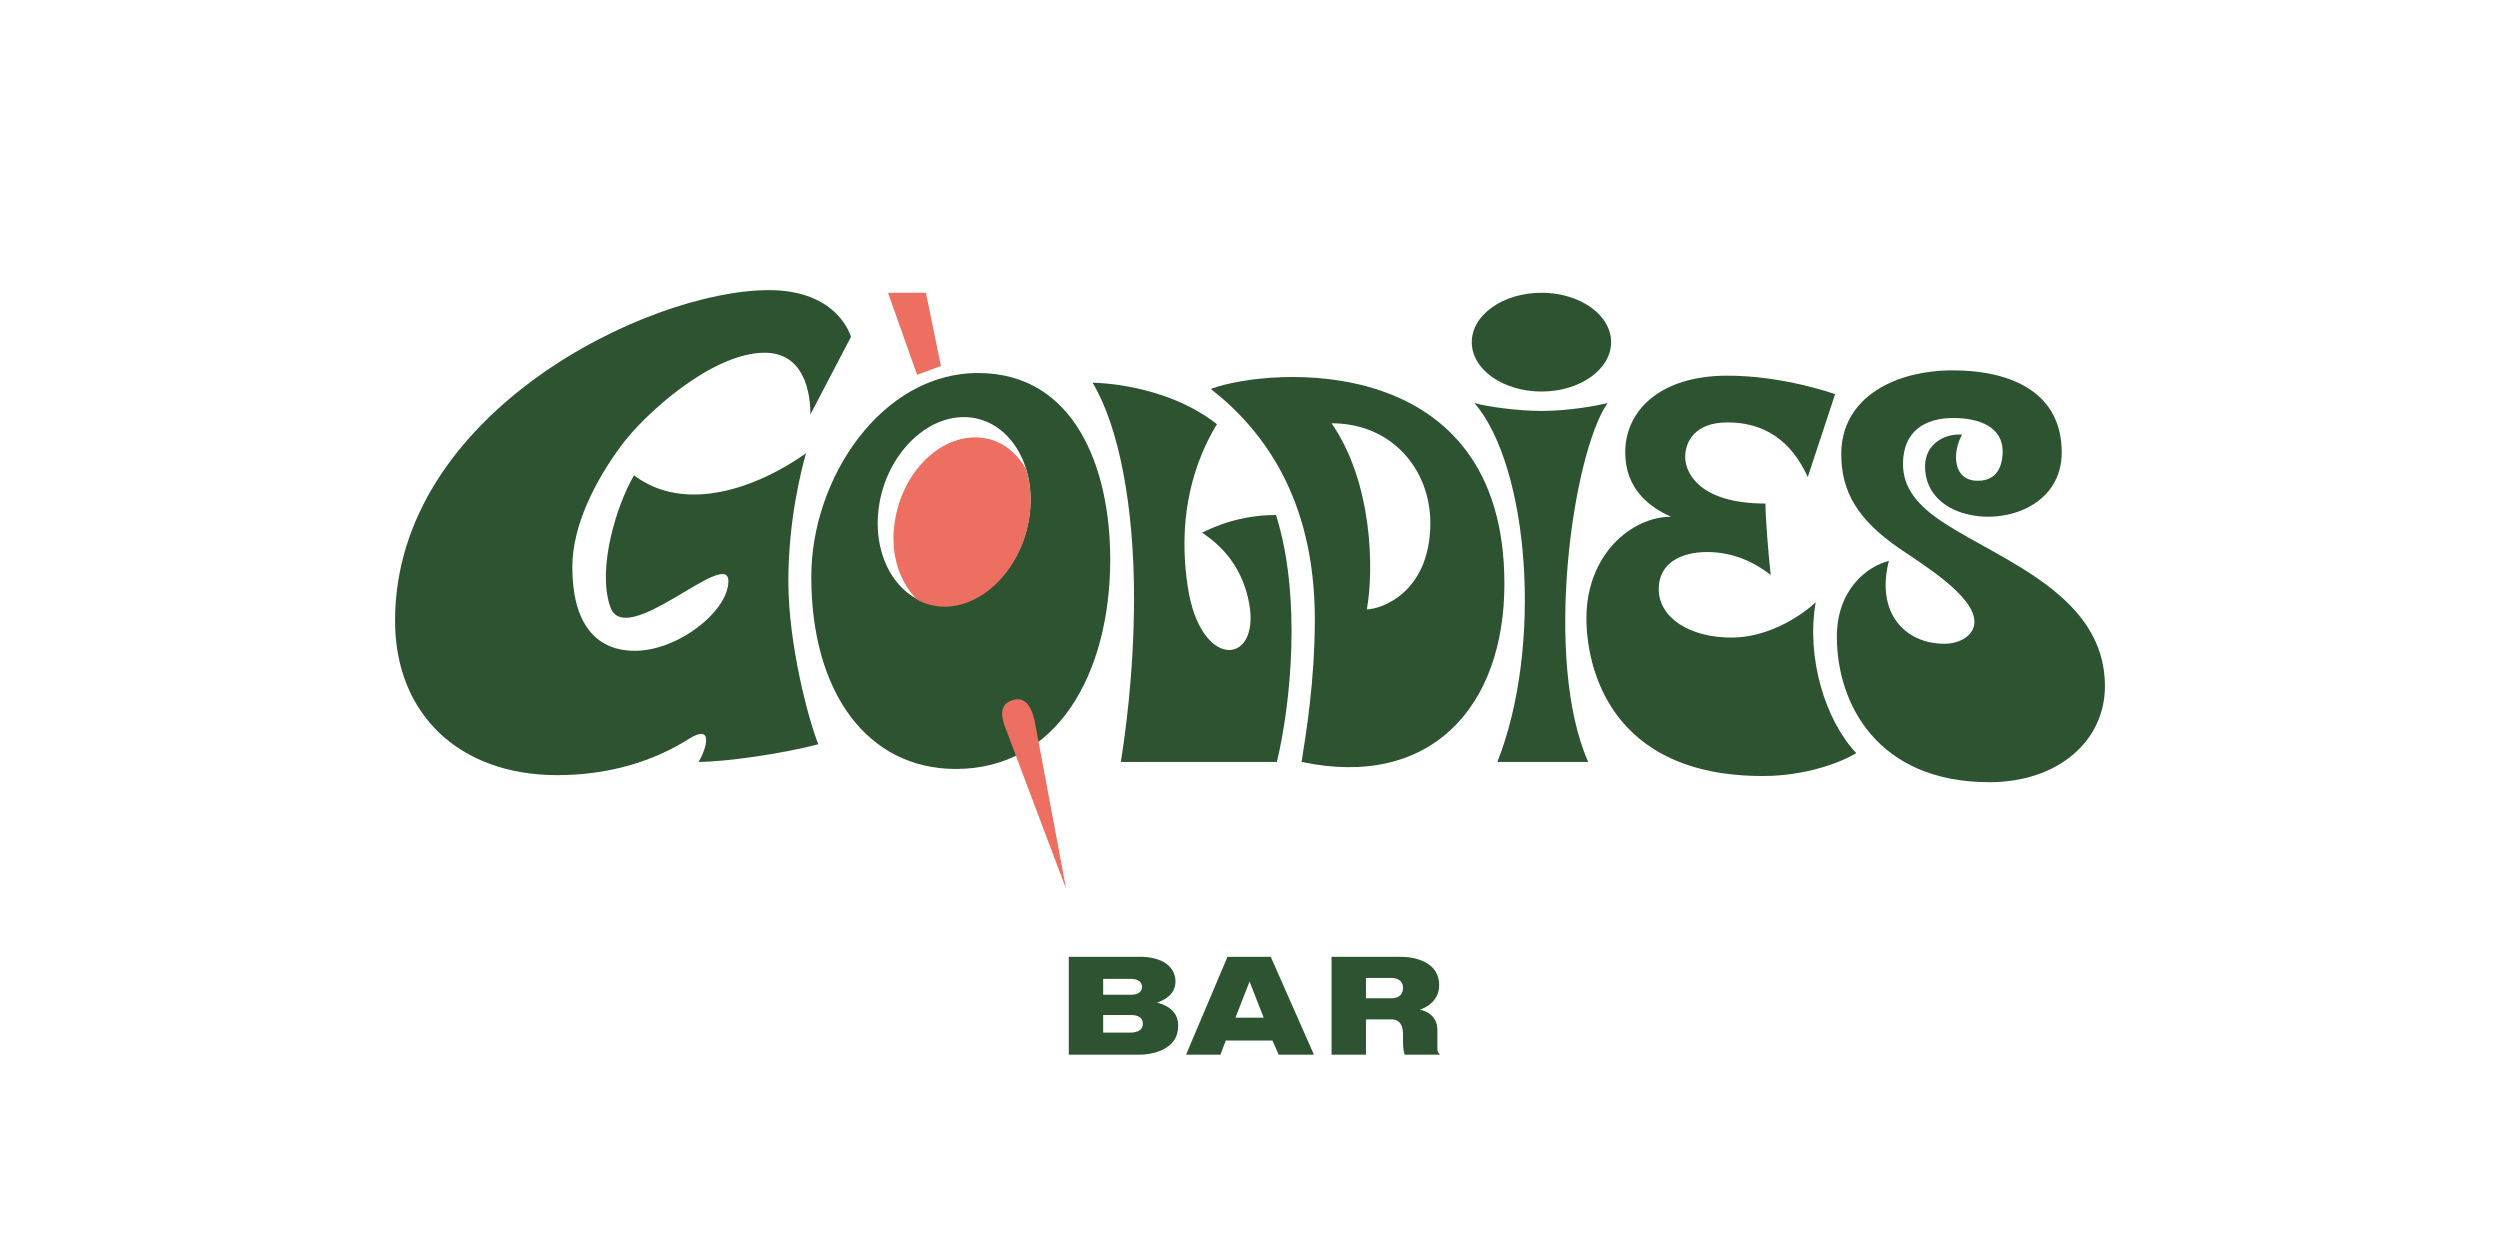
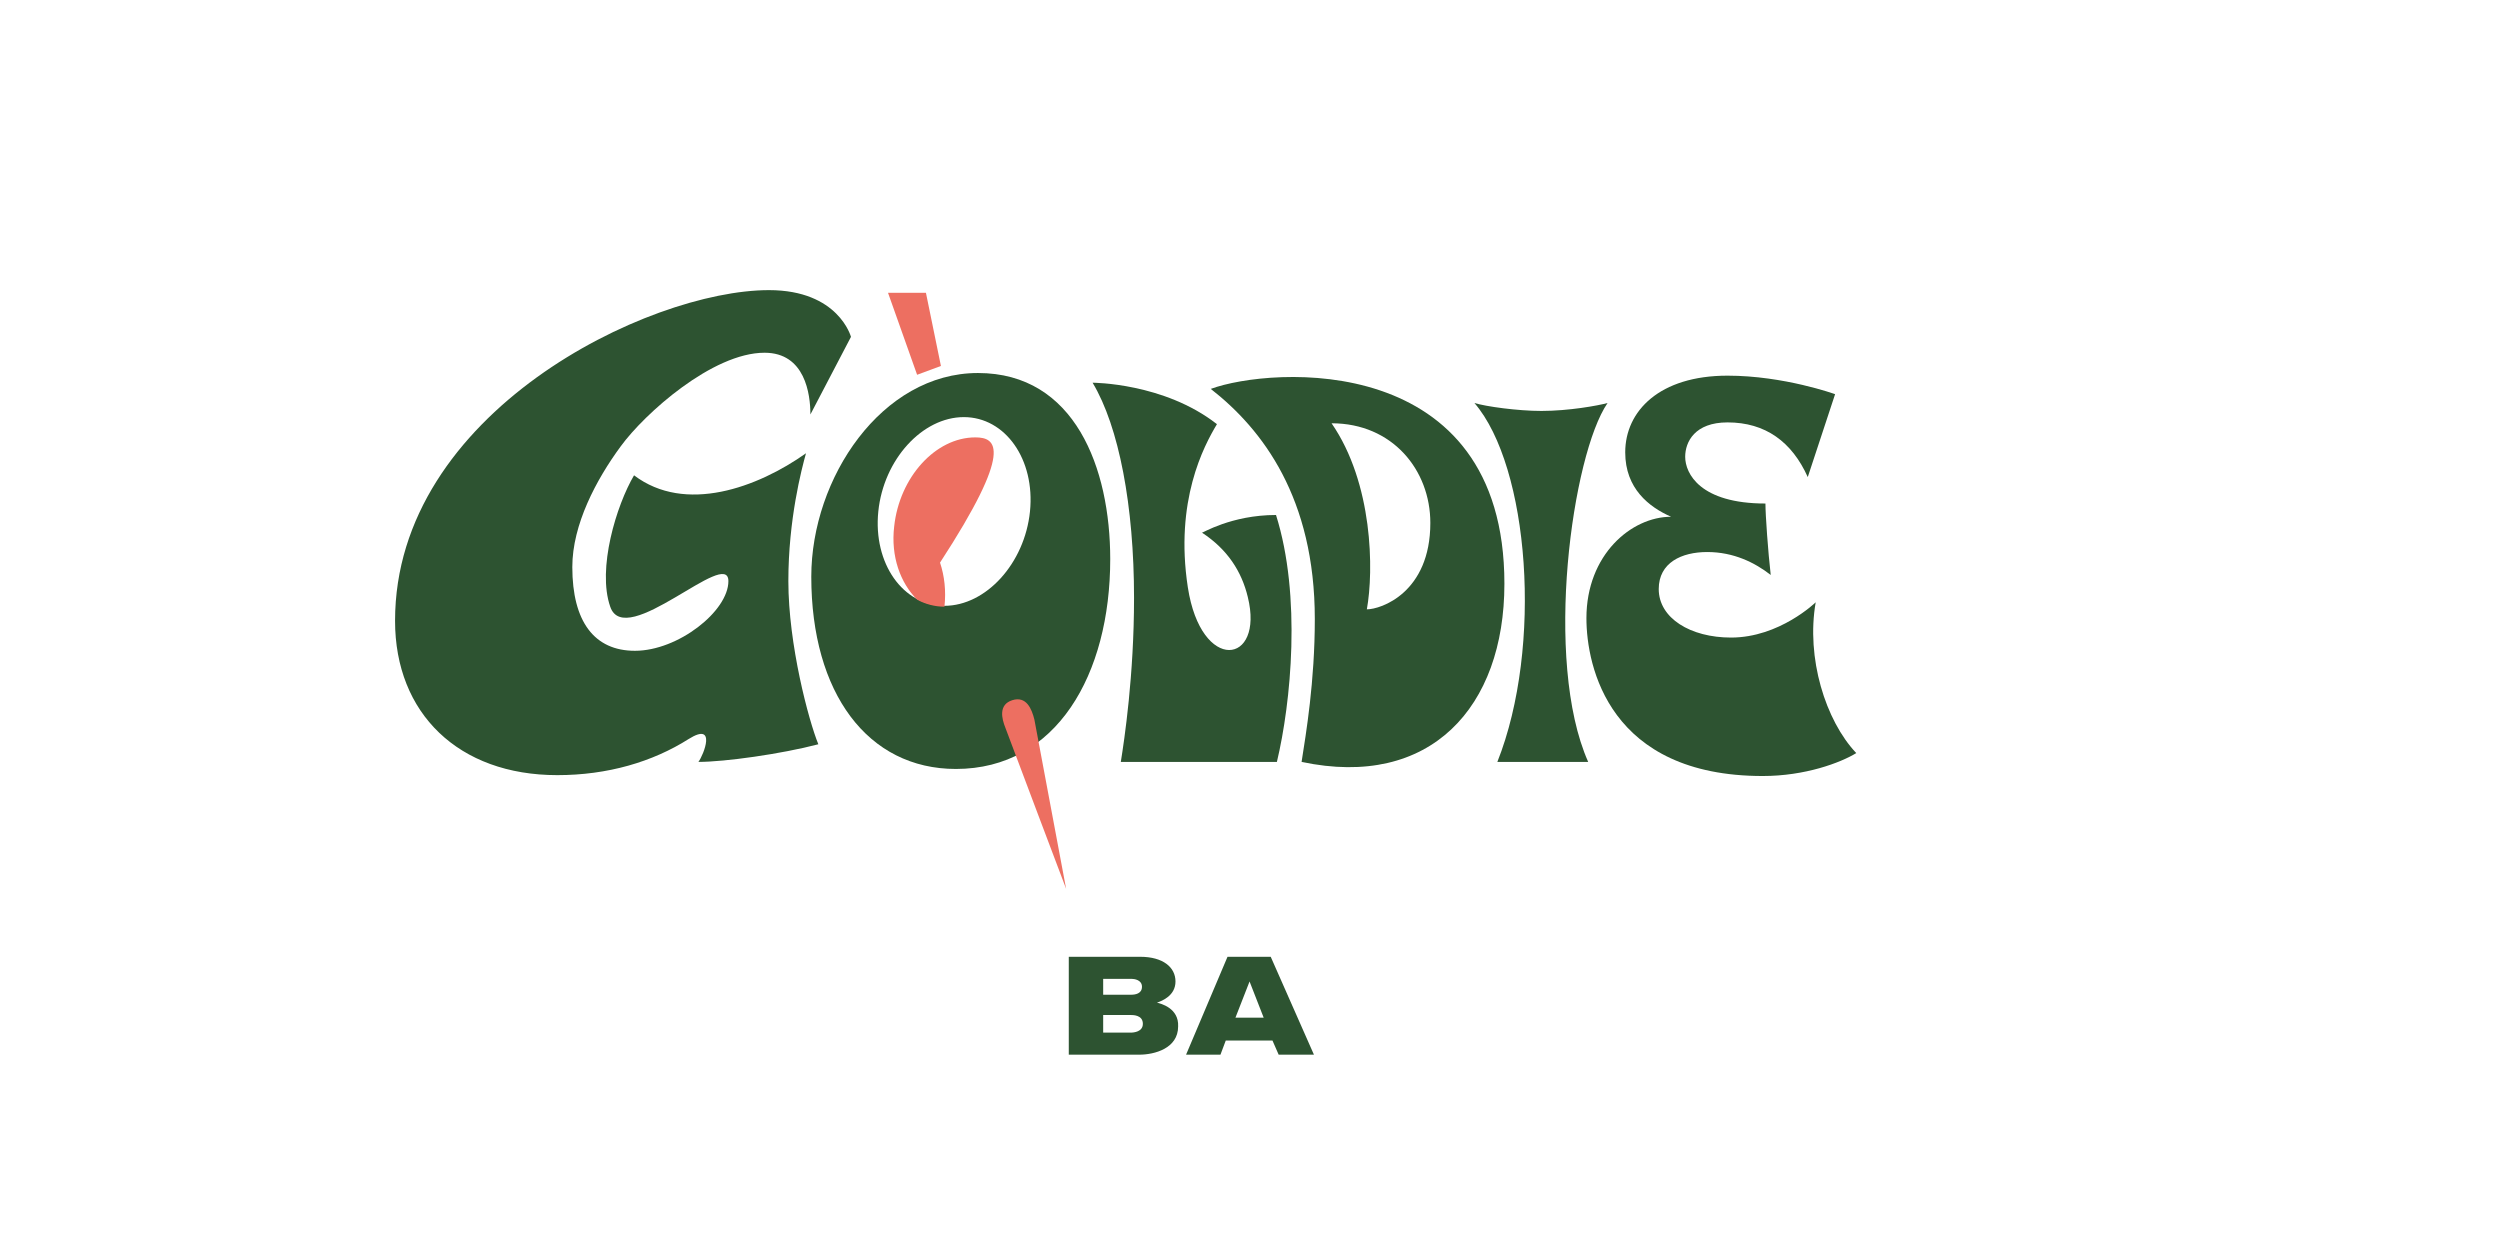
<svg xmlns="http://www.w3.org/2000/svg" version="1.1" id="logo_2-farbig" viewBox="0 0 283.5 141.7" xml:space="preserve">
  <style type="text/css">
	.st0{display:none;fill:#839484;}
	.st1{fill:#2D5331;}
	.st2{fill:#ED6F61;}
</style>
  <path class="st1" d="M131.2,113.7c0.6-0.2,2.1-0.8,2.1-2.4c0-1.6-1.4-2.8-4-2.8h-8.1v11.1h8c1.7,0,4.4-0.7,4.4-3.2  C133.7,114.3,131.6,113.8,131.2,113.7z M125.1,111h3.2c0.3,0,1.2,0.1,1.2,0.9c0,0.8-0.8,0.9-1.2,0.9h-3.2V111z M128.2,117.1h-3.1v-2  h3.1c0.3,0,1.4,0,1.4,1C129.6,117,128.6,117.1,128.2,117.1z" />
  <path class="st1" d="M145,119.6h4l-4.9-11.1h-4.9l-4.7,11.1h3.9l0.6-1.6h5.3L145,119.6z M140.1,115.4l1.6-4.1l1.6,4.1H140.1z" />
-   <path class="st1" d="M163,119c0-0.2,0-0.5,0-0.9v-1.3c0-1.7-1.4-2.2-2-2.3c0.6-0.2,2.2-0.9,2.2-2.8c0-2.6-2.7-3.2-4.4-3.2H151v11.1  h3.9v-4h2.9c0.4,0,1.3,0.1,1.3,1.7v0.8c0,0.8,0.1,1.3,0.2,1.5h4C163.1,119.4,163,119.2,163,119z M157.8,113.2h-2.9v-2.3h2.9  c0.3,0,1.3,0.1,1.3,1.1C159.1,113.1,158.2,113.2,157.8,113.2z" />
  <polygon class="st2" points="100.7,33.2 104,42.5 106.7,41.5 105,33.2 " />
  <path class="st1" d="M144.7,58.4c2.9,9.2,1.7,21.3,0.1,28h-17.7c0.4-2.5,1.5-9.8,1.5-18.6c0-10.4-1.7-19.4-4.7-24.4  c0,0,8.1,0,14.1,4.7c-1.5,2.5-4.8,8.7-3.3,18.5c1.5,9.8,8.7,8.8,6.8,1.1c-0.7-2.9-2.3-5.4-5.2-7.3C136.3,60.5,139.6,58.4,144.7,58.4  z" />
  <path class="st1" d="M182.3,45.7c-4,5.8-7.3,29.2-2.2,40.7h-10.3c5.2-13.1,3.6-33.5-2.6-40.7c1.3,0.4,4.9,0.9,7.6,0.9  C177.9,46.6,181.2,46,182.3,45.7z" />
  <path class="st1" d="M208.1,44.7c0,0-5.8-2.1-12.2-2.1c-7.7,0-11.6,4-11.6,8.7c0,4.1,2.7,6.2,5.2,7.3c-4.5,0-9.6,4.3-9.6,11.5  c0,5.5,2.6,17.9,20,17.9c4.8,0,8.8-1.5,10.6-2.6c-3.5-3.7-5.7-10.8-4.6-17.1c0,0-4.1,4-9.6,4c-4.6,0-8.2-2.2-8.2-5.5  c0-3,2.6-4.2,5.5-4.2c3,0,5.4,1.2,7.2,2.6c-0.3-2.6-0.6-6.8-0.6-8.1c-7.4,0-9.1-3.4-9.1-5.3c0-1.7,1.1-3.9,4.8-3.9  c4.3,0,7.3,2.2,9.1,6.2L208.1,44.7z" />
  <path class="st1" d="M137.3,44.1c5.9,4.6,11.8,12.4,11.8,26.1c0,7.1-1,13-1.5,16.2c14.6,3.1,23-6.2,23-20.2  C170.6,39.7,144.1,41.6,137.3,44.1z M155,69.1c0.8-4.4,0.7-14.3-4-21.1c6.9,0,11.2,5.3,11.2,11.3C162.2,67.2,156.6,69.1,155,69.1z" />
-   <ellipse class="st1" cx="174.8" cy="38.8" rx="7.9" ry="5.6" />
  <g>
-     <path class="st1" d="M221.4,42c7,0,12.4,2.7,12.4,9.3c0,5.8-5.9,8-10.3,7.1c-2.7-0.5-5.2-2.3-5.2-5.5c0-2.8,2.6-3.8,4.2-3.6   c-1,1.7-1.2,4.9,1.4,5.2c2.2,0.2,3.2-1.2,3.2-3.3c0-2.7-2.5-3.8-5.6-3.8c-3.2,0-5.7,1.5-5.7,5.2c0,2.8,1.7,4.8,4.8,6.8   c6.7,4.3,18.1,8.2,18.1,18.4c0,6.3-5.4,10.9-13.1,10.9c-12.7,0-17.3-8.9-17.3-16.5c0-5.4,3.5-8,5.9-8.6c-1.5,5.9,1.8,9.4,6.3,9.4   c1.7,0,3.4-0.9,3.4-2.5c0-2.9-5.7-6.4-8.5-8.3c-4.8-3.3-6.6-6.5-6.6-10.7C208.8,45,215,42,221.4,42z" />
-   </g>
+     </g>
  <path class="st1" d="M110.9,42.3C100,42.3,92,54.2,92,65.4c0,13.2,6.4,21.8,16.4,21.8c11.4,0,17.5-10.7,17.5-23.8  C125.9,53.1,121.9,42.3,110.9,42.3z M116.8,58c-0.6,5.9-5,10.7-9.7,10.7S99,63.9,99.6,58s5-10.7,9.7-10.7S117.4,52.1,116.8,58z" />
-   <path class="st2" d="M110.6,49.6c-4.5,0-8.6,4.5-9.2,10.1c-0.4,3.4,0.7,6.4,2.6,8.3c0.9,0.5,2,0.8,3.1,0.8c4.7,0,9.1-4.8,9.7-10.7  c0.2-1.8,0-3.5-0.5-5C115,50.9,113,49.6,110.6,49.6z" />
+   <path class="st2" d="M110.6,49.6c-4.5,0-8.6,4.5-9.2,10.1c-0.4,3.4,0.7,6.4,2.6,8.3c0.9,0.5,2,0.8,3.1,0.8c0.2-1.8,0-3.5-0.5-5C115,50.9,113,49.6,110.6,49.6z" />
  <path class="st1" d="M91.9,47c0-2.3-0.6-7-5.2-7c-5.9,0-13.6,6.9-16.3,10.6c-2.8,3.8-5.5,8.9-5.5,13.7c0,6.2,2.5,9.5,7.1,9.5  c4.9,0,10.6-4.5,10.6-7.9c0-3.9-11.7,7.9-13.4,2.9c-1.5-4.3,0.7-11.5,2.7-14.9c5.8,4.4,14,1.4,19.5-2.5c-0.5,1.8-2,7.5-2,14.5  c0,7.2,2.3,15.8,3.4,18.5c-4.2,1.1-10.6,2-13.6,2c0.6-0.8,2.1-4.6-1.1-2.6c-4.1,2.6-9.2,4.1-14.9,4.1c-11.2,0-18.4-7-18.4-17.5  c0-23.6,28.7-37.5,42.4-37.5c7.9,0,9.3,5.3,9.3,5.3L91.9,47z" />
  <path class="st2" d="M117.3,81.6c0.2,1.1,3.6,19.2,3.6,19.2s-6.2-16.4-6.9-18.3c-0.4-1-0.8-2.6,0.8-3.1  C116.4,78.9,117,80.4,117.3,81.6z" />
</svg>